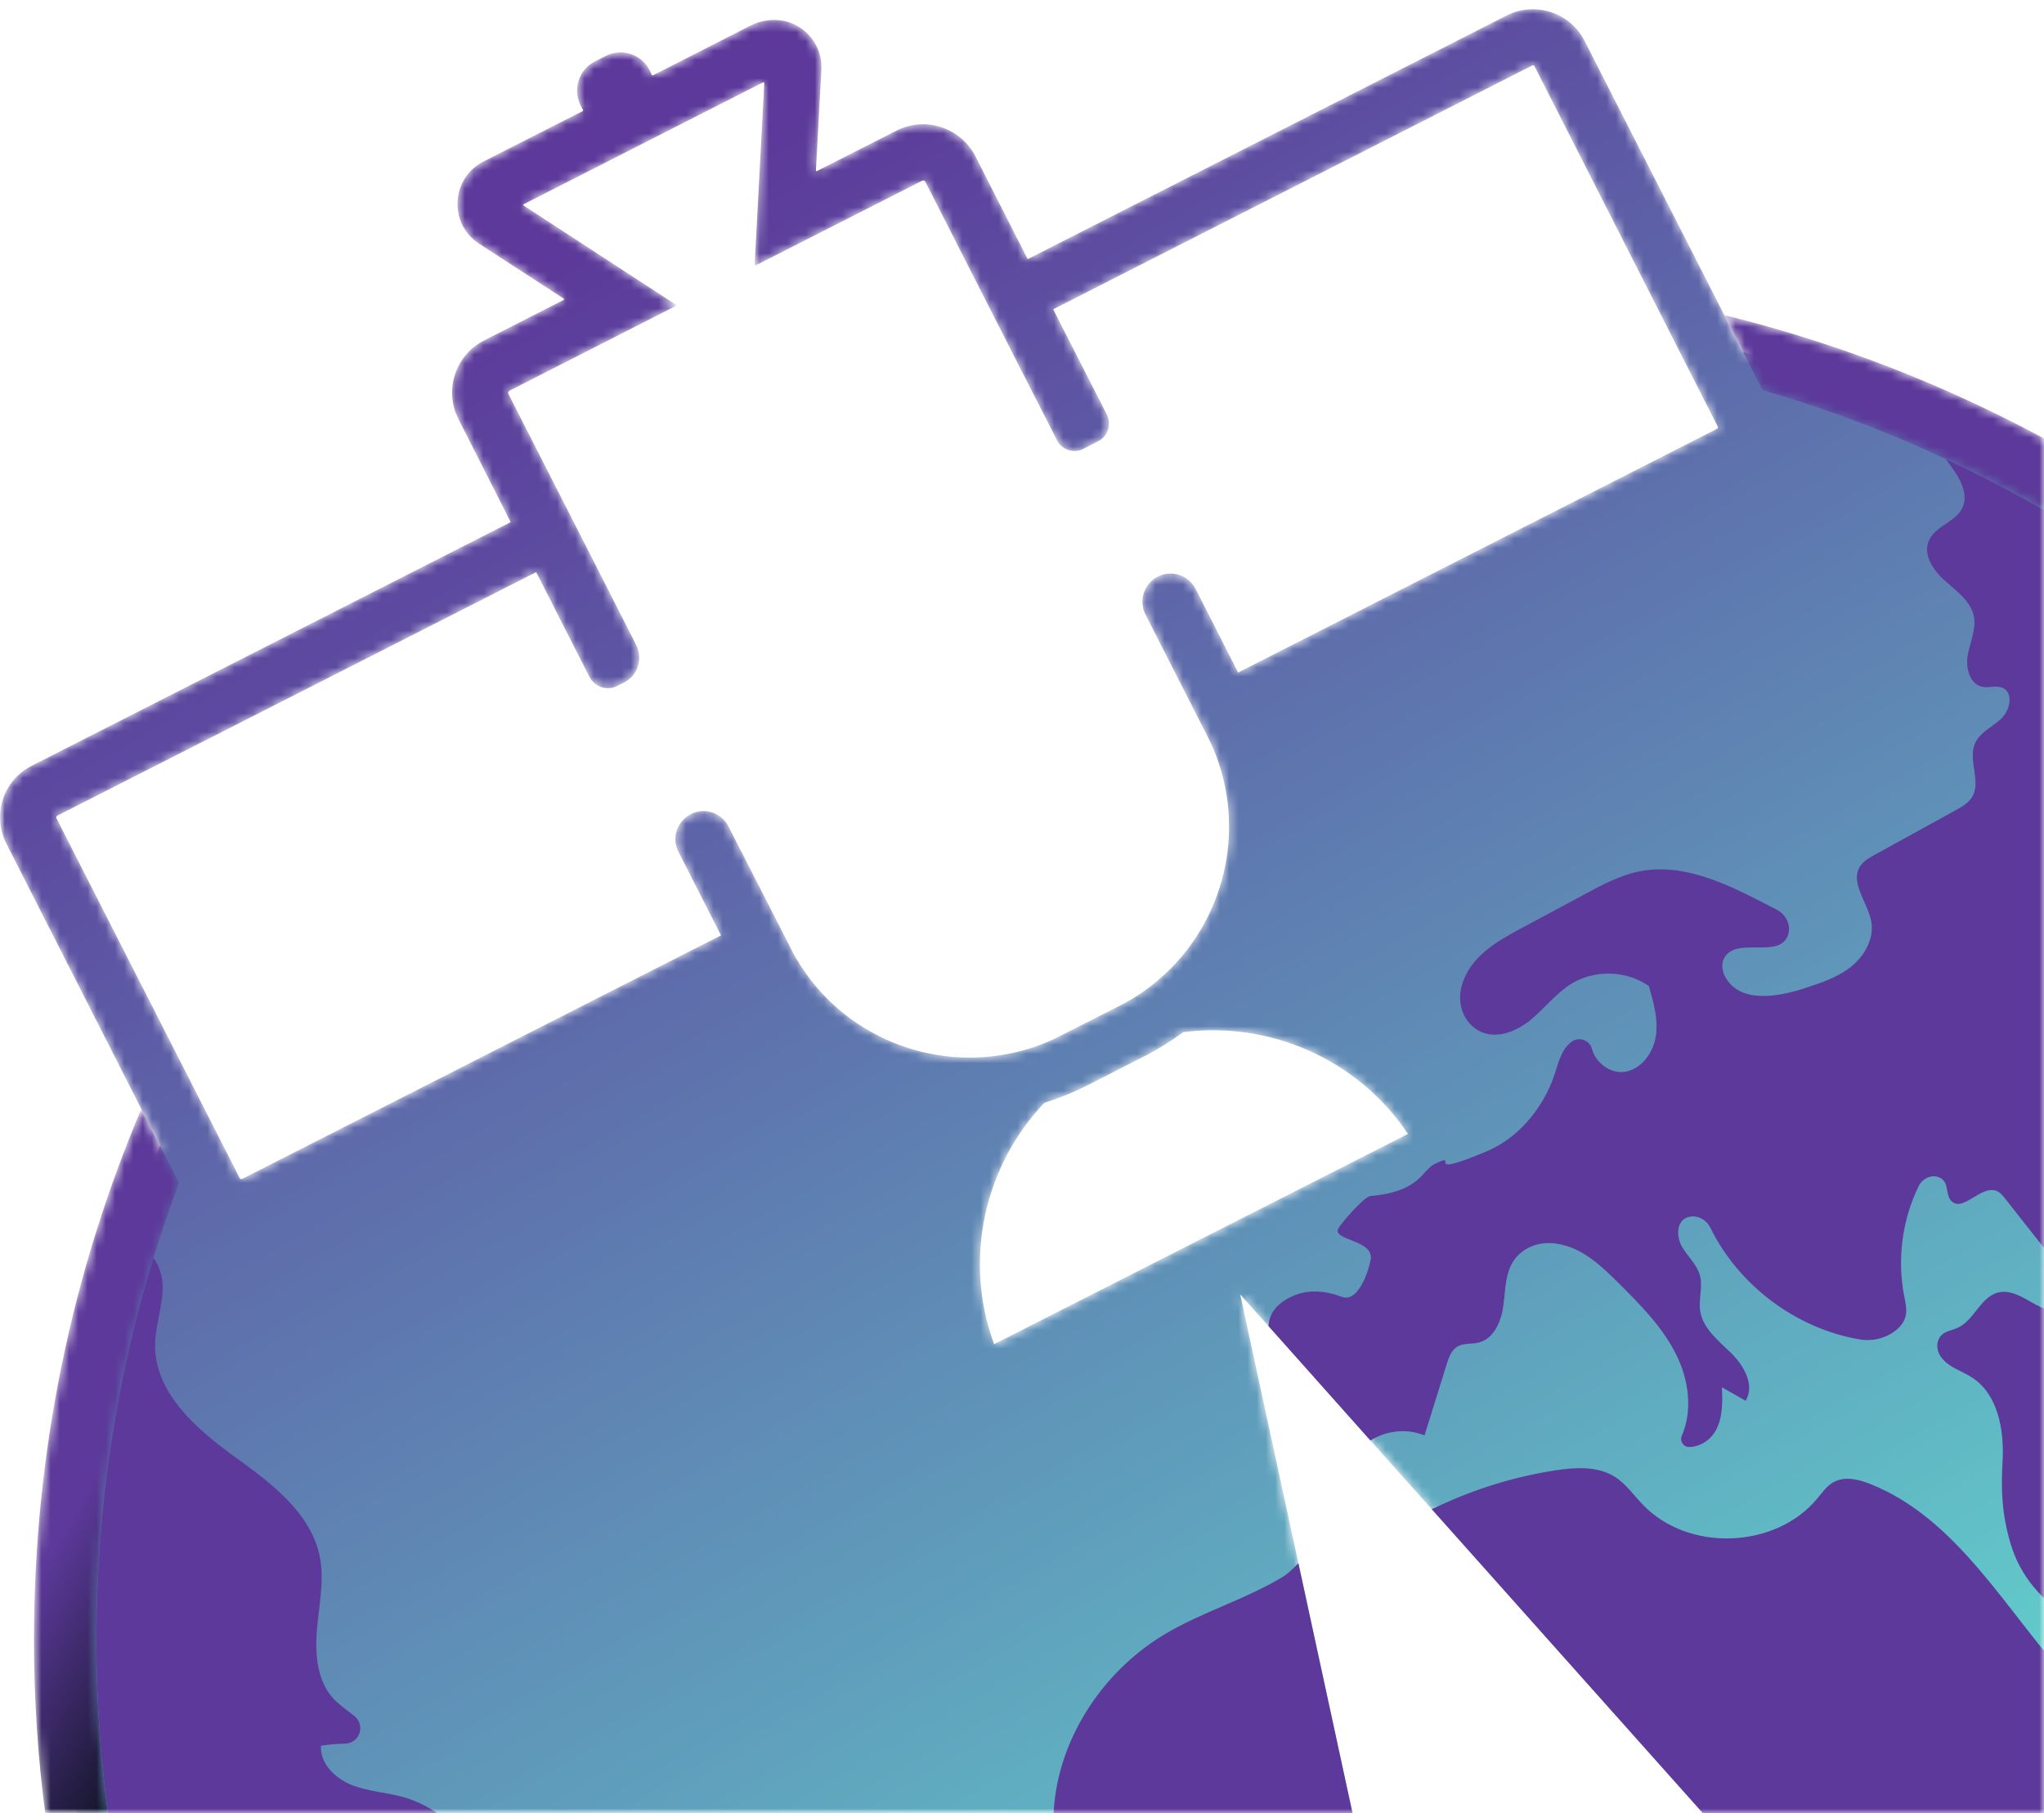
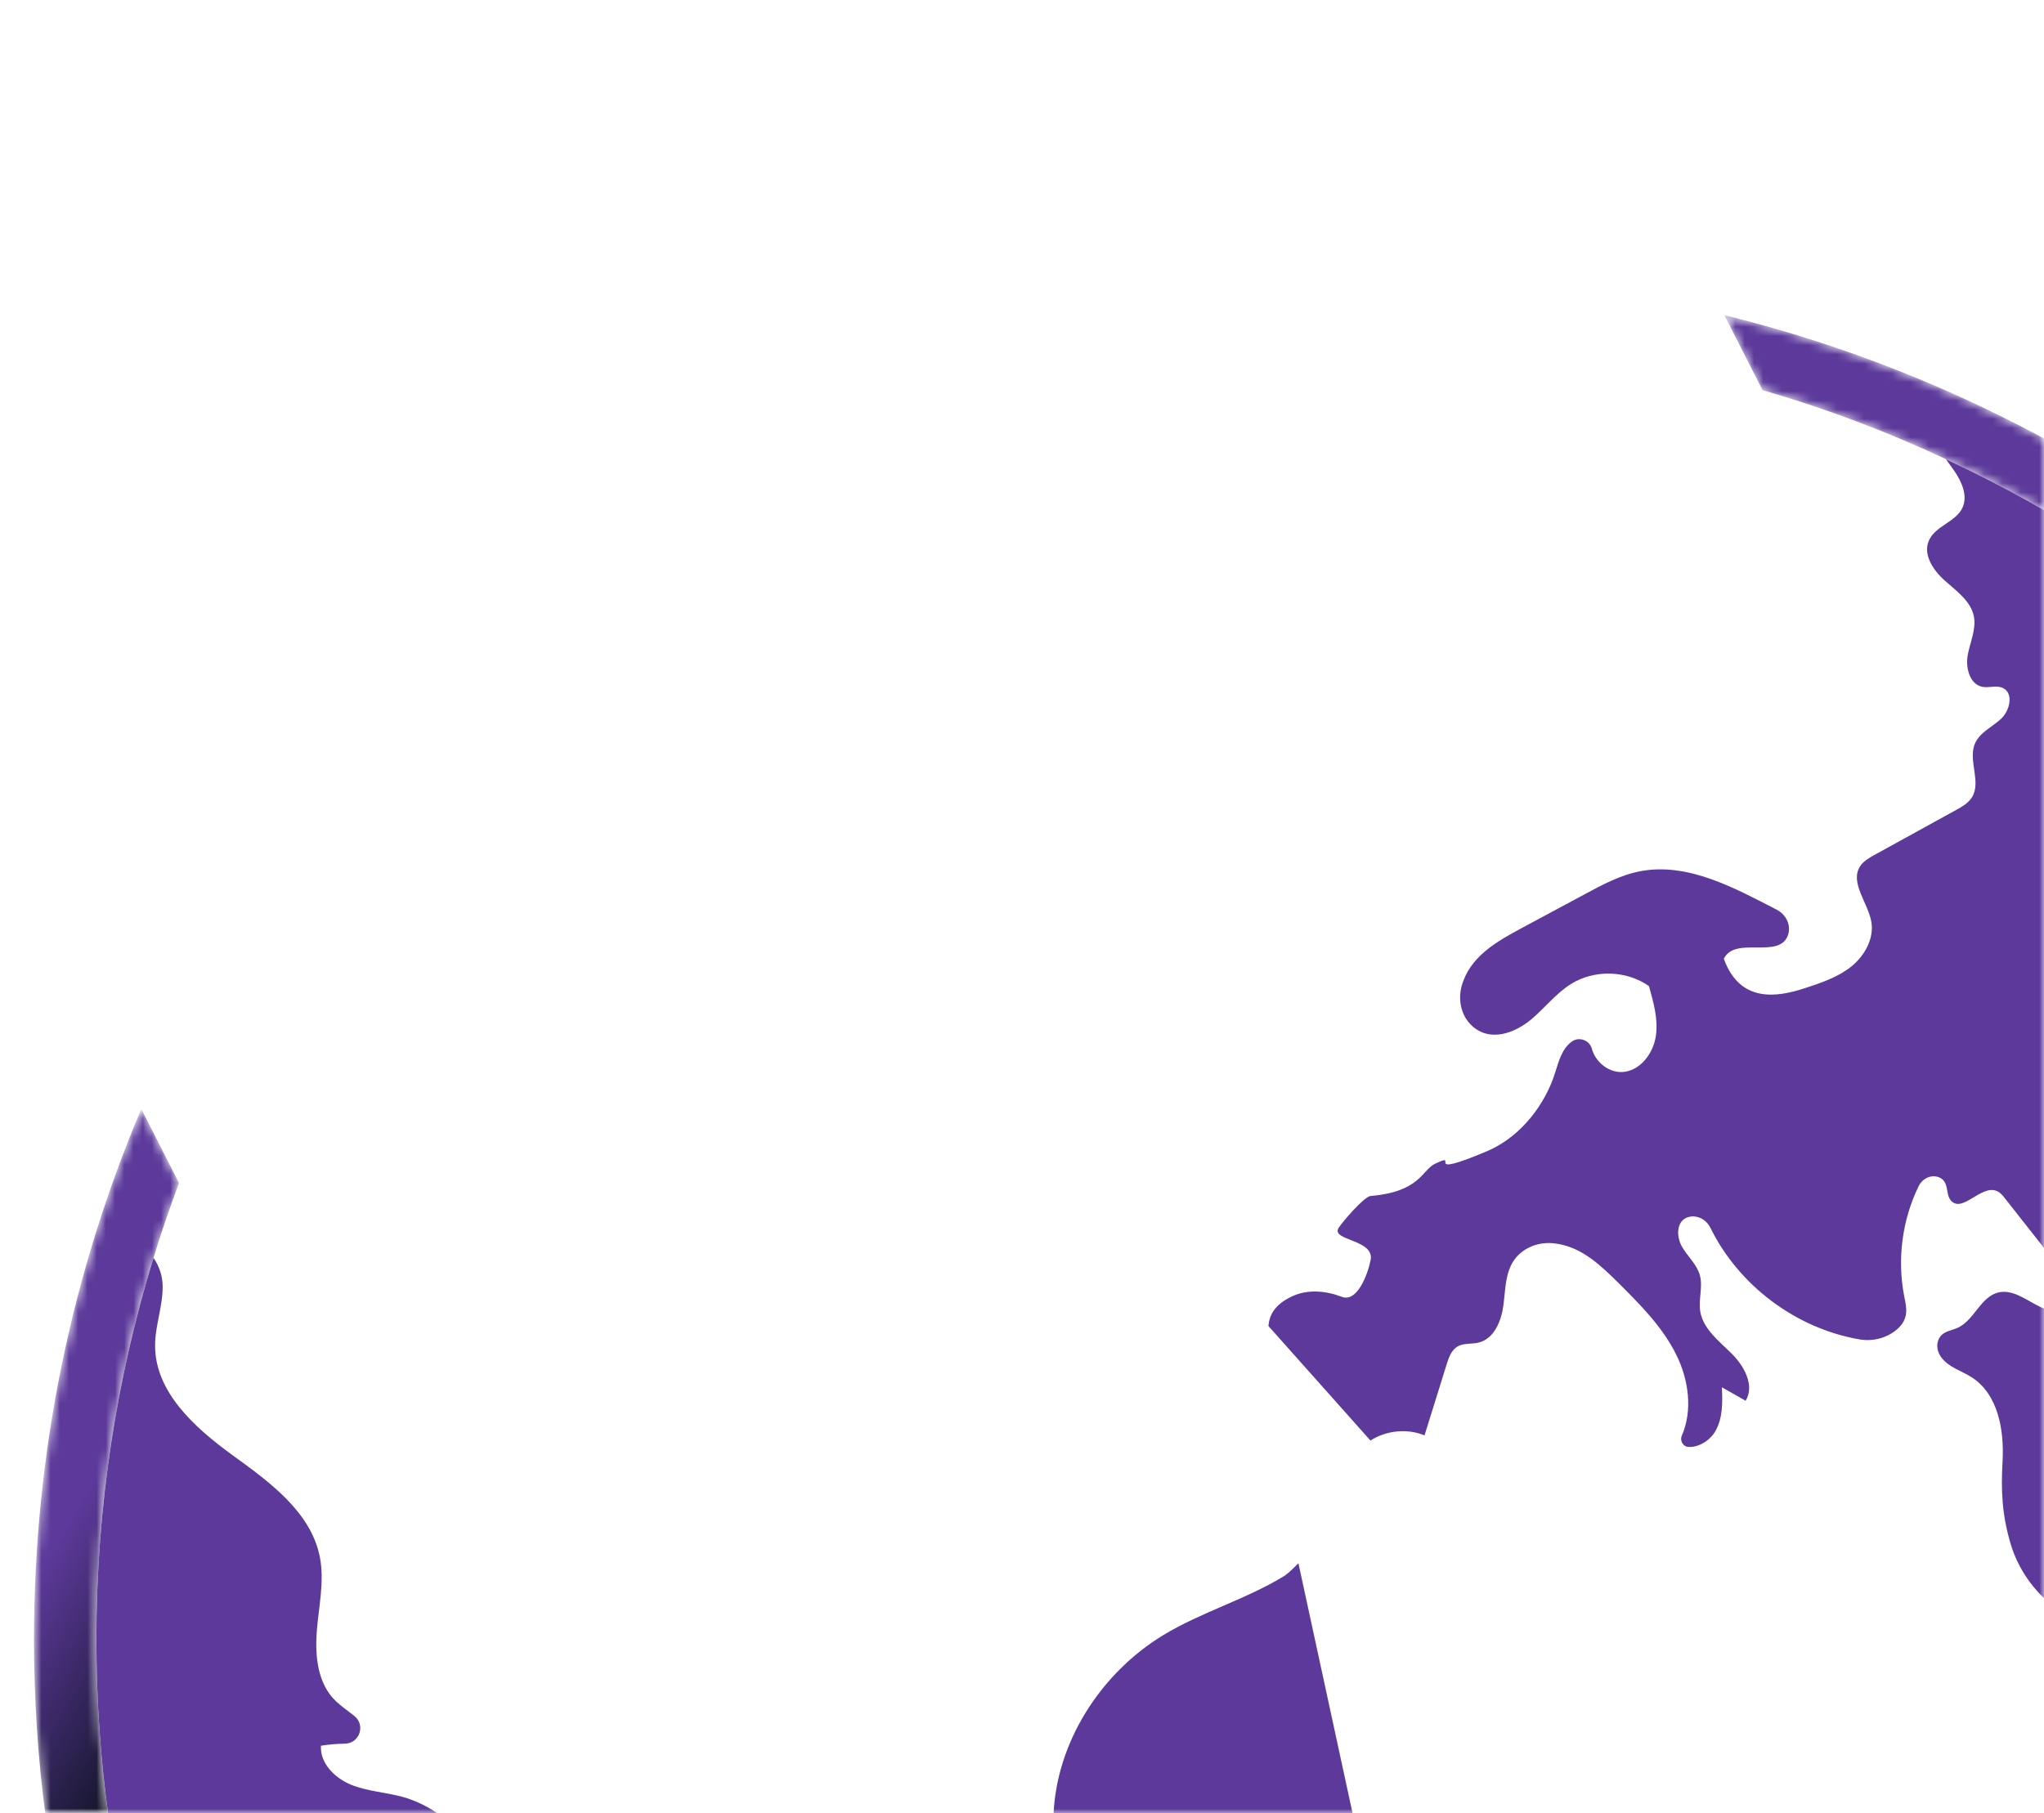
<svg xmlns="http://www.w3.org/2000/svg" width="222" height="197" viewBox="0 0 222 197" fill="none">
  <mask id="mask0_6635_755" style="mask-type:alpha" maskUnits="userSpaceOnUse" x="0" y="0" width="222" height="197">
    <rect width="222" height="197" fill="#D9D9D9" />
  </mask>
  <g mask="url(#mask0_6635_755)">
    <mask id="mask1_6635_755" style="mask-type:luminance" maskUnits="userSpaceOnUse" x="0" y="1" width="297" height="197">
-       <path d="M107.974 146.024C104.595 136.861 106.893 126.67 113.445 119.787L113.462 119.804C114.977 119.316 116.476 118.726 117.939 117.993L124.351 114.718C125.814 113.969 127.19 113.098 128.463 112.173C128.463 112.139 128.463 112.139 128.463 112.139C137.87 110.901 147.469 115.049 152.922 123.185L107.974 146.024ZM86.564 104.264C86.319 103.846 86.074 103.428 85.866 102.975L79.124 89.786C78.374 88.29 76.527 87.662 75.029 88.445C73.514 89.213 72.921 91.042 73.689 92.54L78.305 101.616L26.284 128.081C26.18 128.115 26.074 128.097 26.04 127.993L20.517 117.139L6.127 88.881C6.092 88.777 6.127 88.673 6.214 88.619L58.235 62.157L60.204 66.023V66.041L64.02 73.533C64.594 74.647 65.935 75.083 67.034 74.525L67.783 74.142C69.263 73.394 69.855 71.564 69.106 70.083L65.099 62.19L55.221 42.8C55.151 42.661 55.221 42.505 55.361 42.434L73.41 33.235C73.461 33.219 73.461 33.131 73.41 33.097L67.625 29.334L56.876 22.33C56.789 22.277 56.807 22.208 56.876 22.191L82.87 8.951C82.94 8.915 83.008 8.951 83.008 9.037L82.329 21.842L81.963 28.741C81.945 28.811 82.033 28.863 82.085 28.829L100.134 19.647C100.274 19.578 100.448 19.612 100.501 19.751L110.466 39.334L114.786 47.801C115.309 48.864 116.616 49.316 117.678 48.759L119.264 47.941C120.326 47.418 120.745 46.11 120.222 45.049L116.476 37.696L114.386 33.602L166.408 7.12C166.512 7.069 166.616 7.12 166.668 7.208L181.495 36.371L186.564 46.338C186.615 46.407 186.564 46.529 186.493 46.581L134.473 73.062L129.856 63.968C129.072 62.47 127.243 61.877 125.745 62.644C124.978 63.027 124.473 63.689 124.229 64.42C123.984 65.17 124.037 65.99 124.402 66.755L131.128 79.961C131.354 80.379 131.545 80.85 131.755 81.284C135.519 90.118 132.992 100.31 125.883 106.39C124.612 107.505 123.149 108.48 121.598 109.264L115.152 112.54C113.602 113.341 111.964 113.933 110.291 114.316C101.197 116.459 91.476 112.54 86.564 104.264ZM189.316 38.236L187.277 34.229L172.104 4.438C170.537 1.355 166.738 0.117 163.638 1.685L111.616 28.149L105.953 16.999C104.35 13.864 100.517 12.591 97.364 14.194L88.722 18.584C88.671 18.62 88.618 18.584 88.618 18.498L89.212 7.556C89.298 5.692 88.41 3.967 86.824 2.957C85.239 1.93 83.183 1.93 81.476 2.8L70.917 8.183C70.884 8.201 70.813 8.183 70.795 8.149L70.553 7.626C69.664 5.884 67.538 5.187 65.796 6.075L64.594 6.685C62.869 7.556 62.19 9.699 63.044 11.424L63.323 11.947C63.341 11.981 63.323 12.051 63.287 12.069L52.52 17.539C50.848 18.392 49.786 20.013 49.698 21.877C49.594 23.741 50.466 25.465 52.033 26.476L61.215 32.435C61.266 32.486 61.266 32.557 61.197 32.591L52.591 36.981C49.437 38.567 48.2 42.417 49.804 45.553L55.465 56.721L3.426 83.201C0.342 84.752 -0.894 88.551 0.692 91.651L15.343 120.466L17.364 124.439C10.726 141.023 7.086 159.142 7.086 178.098C7.086 184.596 7.521 190.989 8.357 197.263H146.964L141.023 169.822L134.699 140.624L137.765 144.055L148.845 156.494L155.501 163.951L185.205 197.263H295.328C296.165 190.989 296.6 184.596 296.6 178.098C296.6 111.111 251.093 54.734 189.316 38.236Z" fill="white" />
-     </mask>
+       </mask>
    <g mask="url(#mask1_6635_755)">
      <path d="M107.974 146.024C104.595 136.861 106.893 126.67 113.445 119.787L113.462 119.804C114.977 119.316 116.476 118.726 117.939 117.993L124.351 114.718C125.814 113.969 127.19 113.098 128.463 112.173C128.463 112.139 128.463 112.139 128.463 112.139C137.87 110.901 147.469 115.049 152.922 123.185L107.974 146.024ZM86.564 104.264C86.319 103.846 86.074 103.428 85.866 102.975L79.124 89.786C78.374 88.29 76.527 87.662 75.029 88.445C73.514 89.213 72.921 91.042 73.689 92.54L78.305 101.616L26.284 128.081C26.18 128.115 26.074 128.097 26.04 127.993L20.517 117.139L6.127 88.881C6.092 88.777 6.127 88.673 6.214 88.619L58.235 62.157L60.204 66.023V66.041L64.02 73.533C64.594 74.647 65.935 75.083 67.034 74.525L67.783 74.142C69.263 73.394 69.855 71.564 69.106 70.083L65.099 62.19L55.221 42.8C55.151 42.661 55.221 42.505 55.361 42.434L73.41 33.235C73.461 33.219 73.461 33.131 73.41 33.097L67.625 29.334L56.876 22.33C56.789 22.277 56.807 22.208 56.876 22.191L82.87 8.951C82.94 8.915 83.008 8.951 83.008 9.037L82.329 21.842L81.963 28.741C81.945 28.811 82.033 28.863 82.085 28.829L100.134 19.647C100.274 19.578 100.448 19.612 100.501 19.751L110.466 39.334L114.786 47.801C115.309 48.864 116.616 49.316 117.678 48.759L119.264 47.941C120.326 47.418 120.745 46.11 120.222 45.049L116.476 37.696L114.386 33.602L166.408 7.12C166.512 7.069 166.616 7.12 166.668 7.208L181.495 36.371L186.564 46.338C186.615 46.407 186.564 46.529 186.493 46.581L134.473 73.062L129.856 63.968C129.072 62.47 127.243 61.877 125.745 62.644C124.978 63.027 124.473 63.689 124.229 64.42C123.984 65.17 124.037 65.99 124.402 66.755L131.128 79.961C131.354 80.379 131.545 80.85 131.755 81.284C135.519 90.118 132.992 100.31 125.883 106.39C124.612 107.505 123.149 108.48 121.598 109.264L115.152 112.54C113.602 113.341 111.964 113.933 110.291 114.316C101.197 116.459 91.476 112.54 86.564 104.264ZM189.316 38.236L187.277 34.229L172.104 4.438C170.537 1.355 166.738 0.117 163.638 1.685L111.616 28.149L105.953 16.999C104.35 13.864 100.517 12.591 97.364 14.194L88.722 18.584C88.671 18.62 88.618 18.584 88.618 18.498L89.212 7.556C89.298 5.692 88.41 3.967 86.824 2.957C85.239 1.93 83.183 1.93 81.476 2.8L70.917 8.183C70.884 8.201 70.813 8.183 70.795 8.149L70.553 7.626C69.664 5.884 67.538 5.187 65.796 6.075L64.594 6.685C62.869 7.556 62.19 9.699 63.044 11.424L63.323 11.947C63.341 11.981 63.323 12.051 63.287 12.069L52.52 17.539C50.848 18.392 49.786 20.013 49.698 21.877C49.594 23.741 50.466 25.465 52.033 26.476L61.215 32.435C61.266 32.486 61.266 32.557 61.197 32.591L52.591 36.981C49.437 38.567 48.2 42.417 49.804 45.553L55.465 56.721L3.426 83.201C0.342 84.752 -0.894 88.551 0.692 91.651L15.343 120.466L17.364 124.439C10.726 141.023 7.086 159.142 7.086 178.098C7.086 184.596 7.521 190.989 8.357 197.263H146.964L141.023 169.822L134.699 140.624L137.765 144.055L148.845 156.494L155.501 163.951L185.205 197.263H295.328C296.165 190.989 296.6 184.596 296.6 178.098C296.6 111.111 251.093 54.734 189.316 38.236Z" fill="url(#paint0_linear_6635_755)" />
    </g>
    <mask id="mask2_6635_755" style="mask-type:luminance" maskUnits="userSpaceOnUse" x="187" y="34" width="114" height="164">
      <path d="M300 178.098C300 184.596 299.581 190.992 298.762 197.263H291.916C292.717 191.479 293.135 185.609 293.205 179.633C293.221 179.127 293.221 178.605 293.221 178.098C293.221 121.374 259.65 72.384 211.357 49.892L211.341 49.875C204.947 46.879 198.293 44.37 191.428 42.384L187.281 34.231C251.916 50.154 300 108.621 300 178.098Z" fill="white" />
    </mask>
    <g mask="url(#mask2_6635_755)">
      <path d="M300 178.098C300 184.596 299.581 190.992 298.762 197.263H291.916C292.717 191.479 293.135 185.609 293.205 179.633C293.221 179.127 293.221 178.605 293.221 178.098C293.221 121.374 259.65 72.384 211.357 49.892L211.341 49.875C204.947 46.879 198.293 44.37 191.428 42.384L187.281 34.231C251.916 50.154 300 108.621 300 178.098Z" fill="url(#paint1_linear_6635_755)" />
    </g>
    <mask id="mask3_6635_755" style="mask-type:luminance" maskUnits="userSpaceOnUse" x="3" y="120" width="17" height="78">
      <path d="M16.67 136.653C12.645 149.754 10.469 163.674 10.469 178.098C10.469 184.596 10.903 190.992 11.774 197.263H4.945C4.109 190.992 3.691 184.596 3.691 178.098C3.691 157.664 7.854 138.185 15.346 120.469L19.44 128.517C18.447 131.199 17.506 133.899 16.67 136.653Z" fill="white" />
    </mask>
    <g mask="url(#mask3_6635_755)">
      <path d="M16.67 136.653C12.645 149.754 10.469 163.674 10.469 178.098C10.469 184.596 10.903 190.992 11.774 197.263H4.945C4.109 190.992 3.691 184.596 3.691 178.098C3.691 157.664 7.854 138.185 15.346 120.469L19.44 128.517C18.447 131.199 17.506 133.899 16.67 136.653Z" fill="url(#paint2_linear_6635_755)" />
    </g>
    <path d="M141.022 169.822L146.964 197.263H114.42C114.698 189.319 119.525 181.773 126.355 177.627C130.535 175.101 135.308 173.76 139.473 171.215C139.855 170.971 140.396 170.468 141.022 169.822Z" fill="#5C399A" />
-     <path d="M246.423 197.263H185.205L155.501 163.951C155.78 163.829 156.042 163.707 156.302 163.585C160.31 161.704 164.561 160.415 168.916 159.735C171.111 159.404 173.497 159.248 175.38 160.431C176.599 161.198 177.436 162.435 178.428 163.463C183.359 168.622 192.836 168.289 197.383 162.784C197.923 162.14 198.411 161.409 199.161 161.007C200.38 160.345 201.877 160.71 203.168 161.232C212.523 164.98 217.714 174.7 224.438 182.227C230.414 188.899 238.028 194.109 246.423 197.263Z" fill="#5C399A" />
-     <path d="M293.219 178.098C293.219 178.602 293.219 179.125 293.202 179.631C292.523 179.16 291.897 178.55 291.374 177.941C289.874 176.146 288.655 173.985 286.617 172.837C285.78 172.366 284.786 172.068 284.143 171.356C283.289 170.414 283.236 169.039 283.011 167.785C282.087 162.454 277.645 158.55 273.465 155.1L270.955 157.383L268.133 154.683C268.15 156.738 265.745 158.149 263.725 157.837C261.685 157.523 260.048 156.042 258.671 154.51C257.243 152.923 255.921 151.182 254.16 149.961C252.262 148.637 249.648 147.992 247.611 149.214C246.476 149.875 245.763 151.128 245.763 152.435C245.763 154.196 246.913 154.91 248.026 155.571C252.434 158.219 257.034 160.921 262.139 161.425C264.91 161.704 267.696 161.687 269.318 163.935C269.282 168.811 267.156 173.62 263.602 176.947C263.01 177.505 262.347 178.044 261.983 178.759C261.546 179.614 261.546 180.589 261.495 181.529C261.251 185.101 259.561 188.986 256.18 190.136C253.481 191.041 250.572 189.995 247.959 188.883C239.717 185.415 232.922 180.137 224.961 175.78C221.79 174.04 219.369 171.129 218.358 167.663C217.435 164.492 217.313 161.966 217.505 158.655C217.679 155.292 216.982 151.442 214.16 149.631C213.027 148.9 211.652 148.569 210.815 147.418C210.432 146.877 210.275 146.164 210.536 145.553C210.92 144.613 211.861 144.597 212.626 144.247C214.422 143.427 215.101 140.901 217.017 140.414C218.637 140.013 220.154 141.302 221.668 142.016C223.185 142.75 225.711 142.244 225.554 140.571C225.501 140.013 225.136 139.561 224.804 139.125C222.47 136.163 220.136 133.201 217.801 130.241C217.539 129.892 217.243 129.526 216.826 129.369C215.153 128.725 213.166 131.755 211.931 130.466C211.216 129.735 211.807 128.273 210.467 127.853C209.648 127.609 208.776 128.062 208.393 128.847C206.599 132.505 206.042 136.756 206.807 140.763C207.052 142.016 207.435 143.305 205.902 144.527C204.786 145.415 203.323 145.745 201.93 145.502C195.031 144.299 188.847 139.648 185.763 133.377C185.379 132.591 184.561 132.069 183.689 132.155C182.035 132.332 181.999 134.281 182.697 135.467C183.306 136.512 184.281 137.348 184.612 138.499C184.979 139.77 184.456 141.147 184.665 142.471C184.979 144.369 186.686 145.675 188.062 147.034C189.438 148.393 190.605 150.518 189.596 152.173L187.017 150.711C187.087 152.33 187.122 154.038 186.32 155.449C185.746 156.478 184.543 157.225 183.428 157.192C182.818 157.192 182.417 156.53 182.661 155.972C183.863 153.221 183.411 149.893 182.069 147.191C180.588 144.177 178.167 141.757 175.798 139.387C173.88 137.506 171.894 135.553 169.124 135.117C168.01 134.925 166.842 135.083 165.849 135.64C163.428 137 163.584 139.526 163.288 141.792C163.062 143.516 162.279 145.431 160.605 145.85C159.839 146.042 158.968 145.886 158.288 146.286C157.627 146.687 157.348 147.489 157.121 148.22C156.32 150.798 155.519 153.359 154.717 155.936C152.836 155.154 150.553 155.397 148.845 156.494L137.766 144.055C137.853 142.872 138.444 141.738 140.257 140.868C141.982 140.032 143.95 140.206 145.744 140.885C147.382 141.513 148.531 138.532 148.863 136.896C149.316 134.63 144.542 134.787 145.379 133.411C145.762 132.783 148.149 129.997 148.863 129.927C154.229 129.475 154.439 127.122 155.832 126.442C158.812 124.997 154.089 128.184 161.46 125.083C164.787 123.689 167.382 120.624 168.655 117.261C169.055 116.181 169.282 115.014 169.891 114.038C170.1 113.707 170.38 113.411 170.676 113.184C171.459 112.576 172.627 112.975 172.888 113.916C173.289 115.432 174.839 116.651 176.425 116.441C178.253 116.199 179.56 114.387 179.839 112.576C180.118 110.745 179.595 108.898 179.09 107.122C176.65 105.415 173.201 105.309 170.658 106.877C169.002 107.906 167.783 109.509 166.285 110.763C164.473 112.261 161.807 113.238 159.857 111.425C158.706 110.362 158.34 108.672 158.741 107.156C159.613 103.95 162.505 102.313 165.223 100.85C167.504 99.631 169.787 98.392 172.069 97.174C174.037 96.112 176.041 95.031 178.237 94.631C183.376 93.69 188.446 96.494 192.975 98.829C193.968 99.334 194.544 100.485 194.212 101.53C193.341 104.3 188.446 101.616 187.226 104.16C186.93 104.787 187.051 105.553 187.399 106.163C188.985 109.002 193.027 108.341 196.041 107.348C197.801 106.772 199.612 106.163 201.058 105.013C202.505 103.846 203.55 101.999 203.254 100.171C202.888 98.045 200.849 95.866 202.052 94.073C202.418 93.532 203.01 93.202 203.568 92.888C206.547 91.251 209.509 89.613 212.487 87.975C213.115 87.627 213.777 87.243 214.16 86.633C215.241 84.962 213.706 82.591 214.508 80.763C215.031 79.56 216.39 78.968 217.348 78.081C218.307 77.173 218.724 75.293 217.522 74.735C216.842 74.421 216.024 74.753 215.292 74.613C213.899 74.316 213.463 72.505 213.724 71.128C213.986 69.734 214.647 68.358 214.386 66.965C214.056 65.31 212.523 64.229 211.251 63.096C209.978 61.982 208.811 60.24 209.509 58.706C210.205 57.138 212.383 56.721 213.132 55.188C213.742 53.916 213.097 52.382 212.296 51.216C211.999 50.779 211.669 50.345 211.355 49.891C259.648 72.382 293.219 121.374 293.219 178.098Z" fill="#5C399A" />
+     <path d="M293.219 178.098C293.219 178.602 293.219 179.125 293.202 179.631C292.523 179.16 291.897 178.55 291.374 177.941C289.874 176.146 288.655 173.985 286.617 172.837C285.78 172.366 284.786 172.068 284.143 171.356C283.289 170.414 283.236 169.039 283.011 167.785C282.087 162.454 277.645 158.55 273.465 155.1L270.955 157.383L268.133 154.683C268.15 156.738 265.745 158.149 263.725 157.837C261.685 157.523 260.048 156.042 258.671 154.51C257.243 152.923 255.921 151.182 254.16 149.961C252.262 148.637 249.648 147.992 247.611 149.214C246.476 149.875 245.763 151.128 245.763 152.435C245.763 154.196 246.913 154.91 248.026 155.571C252.434 158.219 257.034 160.921 262.139 161.425C264.91 161.704 267.696 161.687 269.318 163.935C269.282 168.811 267.156 173.62 263.602 176.947C263.01 177.505 262.347 178.044 261.983 178.759C261.546 179.614 261.546 180.589 261.495 181.529C261.251 185.101 259.561 188.986 256.18 190.136C253.481 191.041 250.572 189.995 247.959 188.883C239.717 185.415 232.922 180.137 224.961 175.78C221.79 174.04 219.369 171.129 218.358 167.663C217.435 164.492 217.313 161.966 217.505 158.655C217.679 155.292 216.982 151.442 214.16 149.631C213.027 148.9 211.652 148.569 210.815 147.418C210.432 146.877 210.275 146.164 210.536 145.553C210.92 144.613 211.861 144.597 212.626 144.247C214.422 143.427 215.101 140.901 217.017 140.414C218.637 140.013 220.154 141.302 221.668 142.016C223.185 142.75 225.711 142.244 225.554 140.571C225.501 140.013 225.136 139.561 224.804 139.125C222.47 136.163 220.136 133.201 217.801 130.241C217.539 129.892 217.243 129.526 216.826 129.369C215.153 128.725 213.166 131.755 211.931 130.466C211.216 129.735 211.807 128.273 210.467 127.853C209.648 127.609 208.776 128.062 208.393 128.847C206.599 132.505 206.042 136.756 206.807 140.763C207.052 142.016 207.435 143.305 205.902 144.527C204.786 145.415 203.323 145.745 201.93 145.502C195.031 144.299 188.847 139.648 185.763 133.377C185.379 132.591 184.561 132.069 183.689 132.155C182.035 132.332 181.999 134.281 182.697 135.467C183.306 136.512 184.281 137.348 184.612 138.499C184.979 139.77 184.456 141.147 184.665 142.471C184.979 144.369 186.686 145.675 188.062 147.034C189.438 148.393 190.605 150.518 189.596 152.173L187.017 150.711C187.087 152.33 187.122 154.038 186.32 155.449C185.746 156.478 184.543 157.225 183.428 157.192C182.818 157.192 182.417 156.53 182.661 155.972C183.863 153.221 183.411 149.893 182.069 147.191C180.588 144.177 178.167 141.757 175.798 139.387C173.88 137.506 171.894 135.553 169.124 135.117C168.01 134.925 166.842 135.083 165.849 135.64C163.428 137 163.584 139.526 163.288 141.792C163.062 143.516 162.279 145.431 160.605 145.85C159.839 146.042 158.968 145.886 158.288 146.286C157.627 146.687 157.348 147.489 157.121 148.22C156.32 150.798 155.519 153.359 154.717 155.936C152.836 155.154 150.553 155.397 148.845 156.494L137.766 144.055C137.853 142.872 138.444 141.738 140.257 140.868C141.982 140.032 143.95 140.206 145.744 140.885C147.382 141.513 148.531 138.532 148.863 136.896C149.316 134.63 144.542 134.787 145.379 133.411C145.762 132.783 148.149 129.997 148.863 129.927C154.229 129.475 154.439 127.122 155.832 126.442C158.812 124.997 154.089 128.184 161.46 125.083C164.787 123.689 167.382 120.624 168.655 117.261C169.055 116.181 169.282 115.014 169.891 114.038C170.1 113.707 170.38 113.411 170.676 113.184C171.459 112.576 172.627 112.975 172.888 113.916C173.289 115.432 174.839 116.651 176.425 116.441C178.253 116.199 179.56 114.387 179.839 112.576C180.118 110.745 179.595 108.898 179.09 107.122C176.65 105.415 173.201 105.309 170.658 106.877C169.002 107.906 167.783 109.509 166.285 110.763C164.473 112.261 161.807 113.238 159.857 111.425C158.706 110.362 158.34 108.672 158.741 107.156C159.613 103.95 162.505 102.313 165.223 100.85C167.504 99.631 169.787 98.392 172.069 97.174C174.037 96.112 176.041 95.031 178.237 94.631C183.376 93.69 188.446 96.494 192.975 98.829C193.968 99.334 194.544 100.485 194.212 101.53C193.341 104.3 188.446 101.616 187.226 104.16C188.985 109.002 193.027 108.341 196.041 107.348C197.801 106.772 199.612 106.163 201.058 105.013C202.505 103.846 203.55 101.999 203.254 100.171C202.888 98.045 200.849 95.866 202.052 94.073C202.418 93.532 203.01 93.202 203.568 92.888C206.547 91.251 209.509 89.613 212.487 87.975C213.115 87.627 213.777 87.243 214.16 86.633C215.241 84.962 213.706 82.591 214.508 80.763C215.031 79.56 216.39 78.968 217.348 78.081C218.307 77.173 218.724 75.293 217.522 74.735C216.842 74.421 216.024 74.753 215.292 74.613C213.899 74.316 213.463 72.505 213.724 71.128C213.986 69.734 214.647 68.358 214.386 66.965C214.056 65.31 212.523 64.229 211.251 63.096C209.978 61.982 208.811 60.24 209.509 58.706C210.205 57.138 212.383 56.721 213.132 55.188C213.742 53.916 213.097 52.382 212.296 51.216C211.999 50.779 211.669 50.345 211.355 49.891C259.648 72.382 293.219 121.374 293.219 178.098Z" fill="#5C399A" />
    <path d="M47.89 197.263H11.774C10.903 190.992 10.469 184.596 10.469 178.098C10.469 163.674 12.645 149.754 16.67 136.653C17.28 137.506 17.646 138.604 17.663 139.631C17.715 141.846 16.845 143.971 16.845 146.164C16.827 151.182 21.095 155.051 25.154 158.013C29.213 160.956 33.761 164.213 34.737 169.144C35.259 171.792 34.615 174.527 34.405 177.229C34.197 179.945 34.509 182.96 36.496 184.824C37.071 185.365 37.819 185.888 38.499 186.427C39.719 187.42 39.057 189.389 37.471 189.424C36.6 189.44 35.729 189.511 34.859 189.649C34.737 191.55 36.356 193.152 38.116 193.884C39.876 194.598 41.809 194.701 43.656 195.188C45.19 195.608 46.618 196.323 47.89 197.263Z" fill="#5C399A" />
  </g>
  <defs>
    <linearGradient id="paint0_linear_6635_755" x1="200.748" y1="251.868" x2="60.54" y2="9.02" gradientUnits="userSpaceOnUse">
      <stop stop-color="#61CACA" />
      <stop offset="0.187" stop-color="#61CACA" />
      <stop offset="0.942" stop-color="#5C399A" />
      <stop offset="1" stop-color="#5C399A" />
    </linearGradient>
    <linearGradient id="paint1_linear_6635_755" x1="320.721" y1="159.229" x2="166.515" y2="70.198" gradientUnits="userSpaceOnUse">
      <stop stop-color="#131528" />
      <stop offset="0.554" stop-color="#5C399A" />
      <stop offset="0.95" stop-color="#5C399A" />
      <stop offset="0.99" stop-color="#5C399A" />
      <stop offset="1" stop-color="#5C399A" />
    </linearGradient>
    <linearGradient id="paint2_linear_6635_755" x1="27.994" y1="169.17" x2="-2.581" y2="151.518" gradientUnits="userSpaceOnUse">
      <stop stop-color="#131528" />
      <stop offset="0.554" stop-color="#5C399A" />
      <stop offset="0.95" stop-color="#5C399A" />
      <stop offset="0.99" stop-color="#5C399A" />
      <stop offset="1" stop-color="#5C399A" />
    </linearGradient>
  </defs>
</svg>